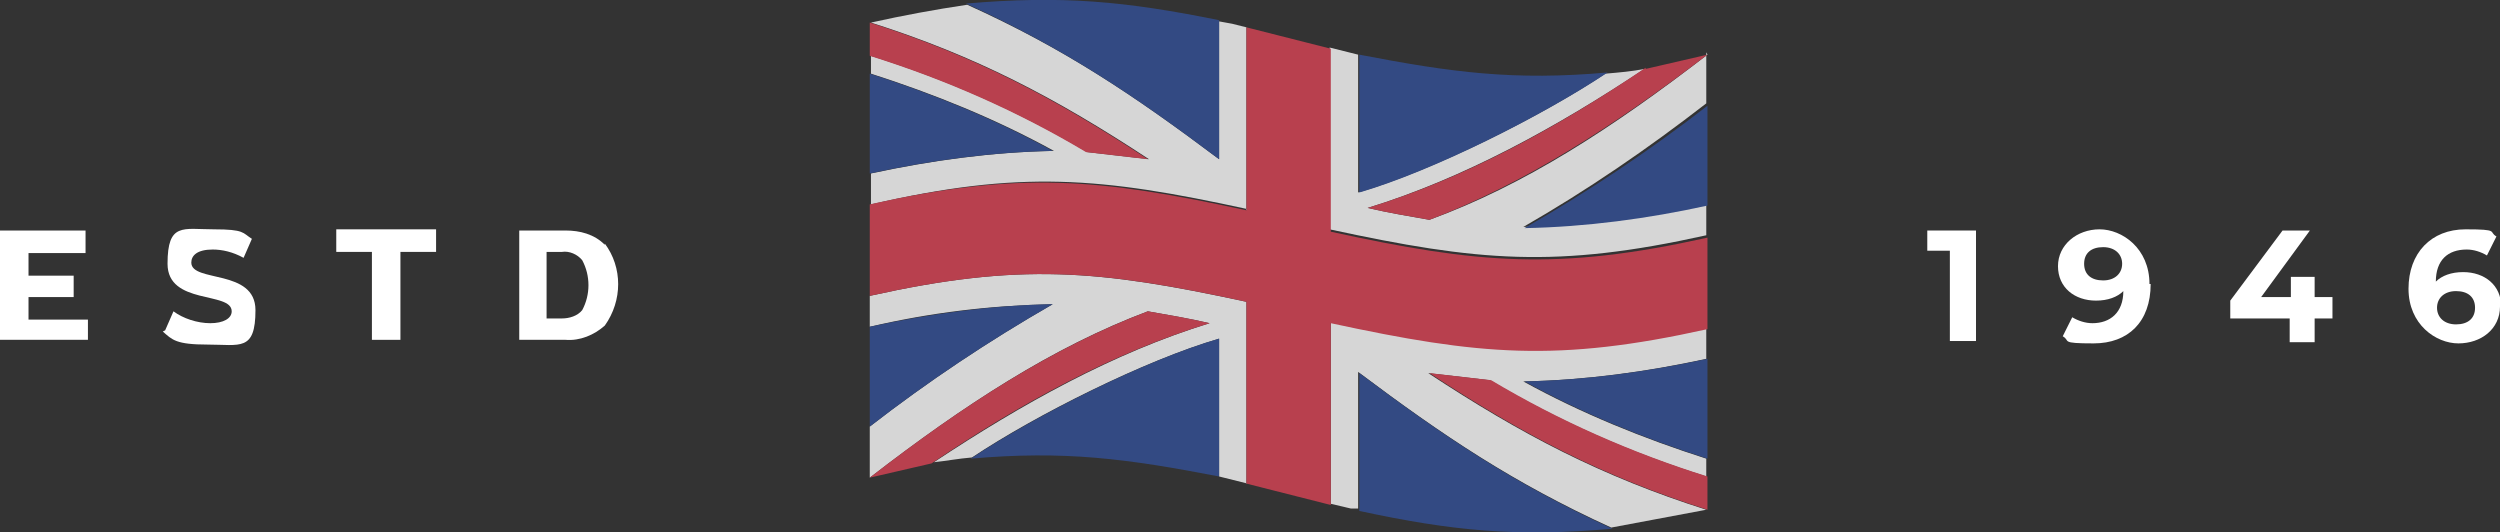
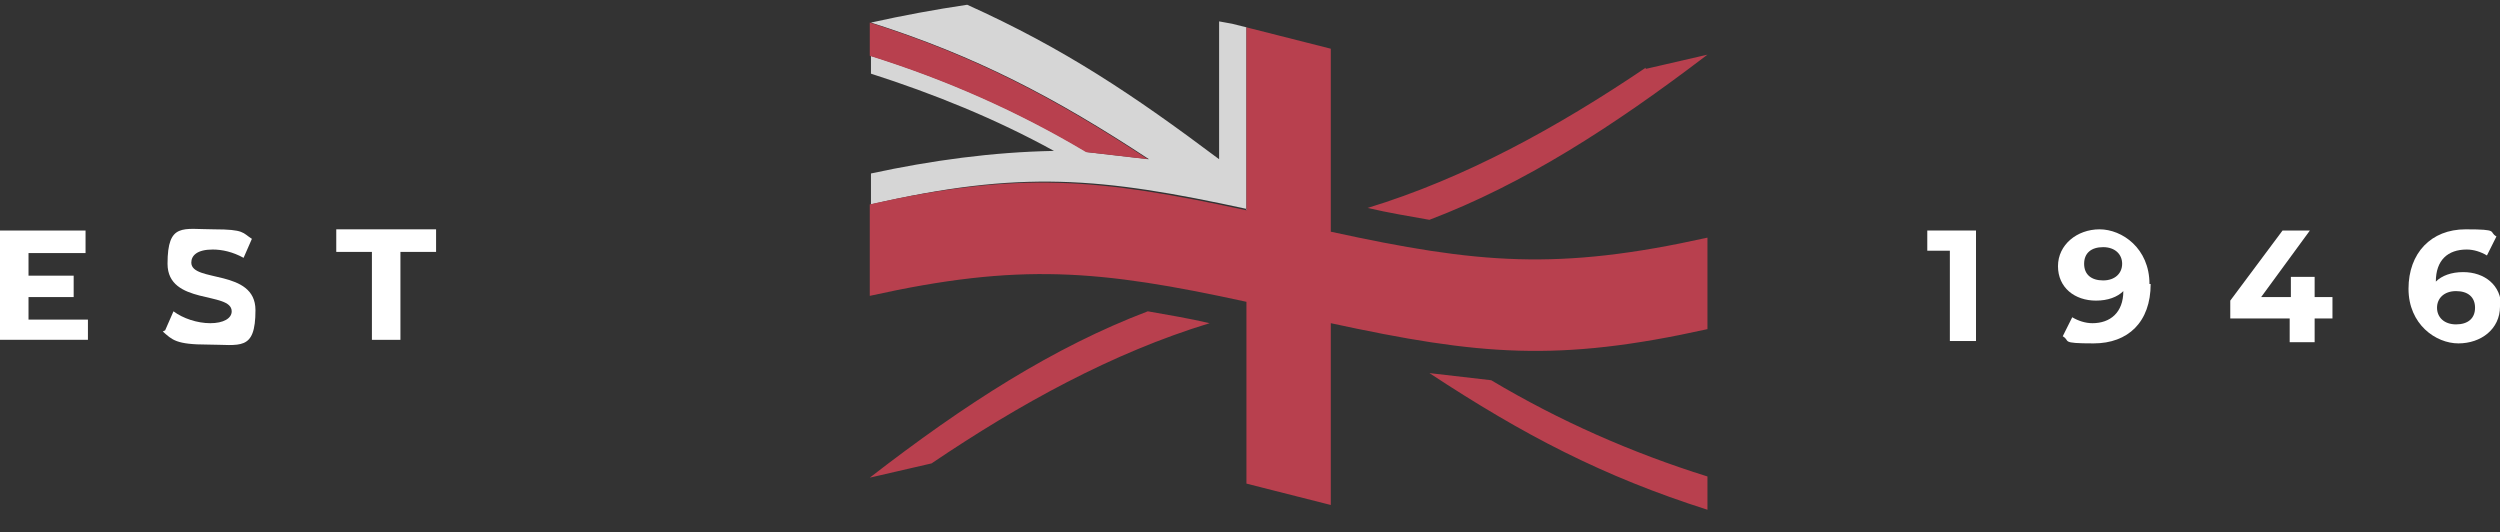
<svg xmlns="http://www.w3.org/2000/svg" id="_1170px_grid" data-name=" 1170px grid" version="1.1" viewBox="0 0 210.4 44.8">
  <rect x="0" y="0" width="210.4" height="44.8" fill="#333333" stroke="none" />
  <defs>
    <style>
      .cls-1 {
        fill: #335097;
      }

      .cls-1, .cls-2, .cls-3 {
        fill-rule: evenodd;
      }

      .cls-1, .cls-2, .cls-3, .cls-4 {
        stroke-width: 0px;
      }

      .cls-5 {
        opacity: .8;
      }

      .cls-2 {
        fill: #d94355;
      }

      .cls-3, .cls-4 {
        fill: #fff;
      }
    </style>
  </defs>
  <g class="cls-5">
-     <path class="cls-3" d="M104.9,40.7v-15.3c-12.5-2.7-19.1-3.3-31.7-.5v2.6c5.1-1.2,10.2-1.8,15.4-1.9-5.4,3.1-10.5,6.5-15.4,10.3v4.3c7.9-6.1,15.4-11,23.4-14,1.7.3,3.5.6,5.2,1-8.1,2.5-15.8,6.8-23.2,11.7,1-.1,2-.3,3.2-.4,5.4-3.6,14.6-8.2,20.8-10v11.6l2.4.6Z" />
    <path class="cls-3" d="M104.9,17.7V2.3l-1.2-.3-1.1-.2v11.6c-7.2-5.4-13-9.3-21.2-13-2.7.4-5.4.9-8.1,1.5,8.8,2.8,15.5,6.3,23.4,11.5-1.7-.2-3.5-.4-5.2-.6-5.7-3.4-11.8-6.1-18.2-8.1v1.5c5.3,1.7,10.5,3.8,15.4,6.5-5.2.1-10.3.8-15.4,1.9v2.6c12.6-2.9,19.3-2.3,31.7.4Z" />
-     <path class="cls-3" d="M143.7,4.6c-7.9,6.1-15.4,11-23.4,13.9-1.7-.3-3.5-.6-5.2-1,8.1-2.5,15.9-6.8,23.3-11.7-1,.2-2.1.3-3.3.4-5.4,3.6-14.6,8.2-20.8,10V4.6l-2.4-.6v15.3c12.5,2.7,19.1,3.3,31.7.5v-2.6c-5.1,1.2-10.2,1.8-15.4,1.9,5.4-3.1,10.5-6.6,15.4-10.4v-4.3h0Z" />
-     <path class="cls-3" d="M112,27.1v15.3l1.7.4h.6c0,.1,0-11.5,0-11.5,7.2,5.4,13,9.3,21.3,13.1l8-1.5c-8.8-2.8-15.5-6.3-23.4-11.5,1.7.2,3.5.4,5.2.6,5.7,3.4,11.8,6.1,18.2,8.1v-1.5c-5.3-1.7-10.5-3.8-15.4-6.5,5.2-.1,10.3-.8,15.4-1.9v-2.6c-12.5,2.8-19.2,2.2-31.7-.5Z" />
-     <path class="cls-1" d="M73.2,27.5v8.4c4.9-3.8,10-7.2,15.4-10.3-5.2.1-10.3.8-15.4,1.9h0ZM143.7,17.3v-8.4c-4.9,3.8-10,7.2-15.4,10.3,5.2-.1,10.4-.8,15.4-1.9h0ZM143.7,30.2v8.4c-5.3-1.7-10.5-3.8-15.4-6.5,5.2-.1,10.3-.8,15.4-1.9h0ZM114.4,43v-11.6c7.2,5.4,13,9.3,21.3,13.1-8.1.7-13.4.2-21.3-1.5h0ZM114.4,4.6v11.6c6.2-1.8,15.5-6.5,20.9-10.1-7.9.7-13.1,0-20.9-1.5h0ZM73.2,14.6V6.2c5.3,1.7,10.5,3.8,15.4,6.5-5.2.1-10.3.8-15.4,1.9h0ZM102.6,1.8v11.6c-7.2-5.4-13-9.3-21.3-13.1,8.1-.7,13.4-.2,21.3,1.4h0ZM102.6,40.2v-11.7c-6.2,1.8-15.5,6.5-20.9,10.1,7.9-.7,13.1,0,20.9,1.5h0Z" />
    <path class="cls-2" d="M104.9,2.3v15.4c-12.5-2.7-19.1-3.3-31.7-.5v7.7c12.6-2.8,19.3-2.2,31.7.5v15.3l7.1,1.8v-15.3c12.5,2.7,19.1,3.3,31.7.5v-7.7c-12.6,2.8-19.3,2.2-31.7-.5V4.1l-7.1-1.8h0ZM143.7,42.9c-8.8-2.8-15.5-6.3-23.4-11.5,1.7.2,3.5.4,5.2.6,5.7,3.4,11.8,6.1,18.2,8.1v2.8h0ZM138.5,5.7c-7.4,5-15.2,9.3-23.4,11.8,1.7.4,3.5.7,5.2,1,7.9-3,15.4-7.8,23.4-13.9l-5.2,1.2h0ZM73.2,1.9c8.8,2.8,15.5,6.3,23.4,11.5-1.7-.2-3.5-.4-5.2-.6-5.7-3.4-11.8-6.1-18.2-8.1V1.9h0ZM78.4,39c7.4-5,15.2-9.3,23.4-11.8-1.7-.4-3.5-.7-5.2-1-7.9,3-15.4,7.8-23.4,14l5.2-1.2h0Z" />
  </g>
  <g>
    <path class="cls-4" d="M166.3,19.4v9.3h-2.2v-7.6h-1.9v-1.7h4Z" />
    <path class="cls-4" d="M181,23.9c0,3.2-1.9,5-4.8,5s-1.9-.2-2.6-.6l.8-1.6c.5.3,1.1.5,1.7.5,1.5,0,2.6-.9,2.6-2.7-.5.5-1.3.8-2.3.8-1.8,0-3.2-1.1-3.2-2.9s1.6-3.1,3.5-3.1,4.2,1.6,4.2,4.6ZM178.6,22.2c0-.8-.6-1.4-1.6-1.4s-1.6.5-1.6,1.4.6,1.4,1.6,1.4,1.6-.6,1.6-1.4Z" />
    <path class="cls-4" d="M196.3,26.8h-1.5v2h-2.1v-2h-5v-1.5l4.4-5.9h2.3l-4.1,5.6h2.5v-1.7h2v1.7h1.5v1.8Z" />
    <path class="cls-4" d="M210.4,25.8c0,1.9-1.6,3.1-3.5,3.1s-4.2-1.6-4.2-4.6,1.9-5,4.8-5,1.9.2,2.6.6l-.8,1.6c-.5-.3-1.1-.5-1.7-.5-1.6,0-2.6.9-2.6,2.7.5-.5,1.3-.8,2.3-.8,1.8,0,3.2,1.1,3.2,2.9ZM208.3,25.9c0-.9-.6-1.4-1.6-1.4s-1.6.6-1.6,1.4.6,1.4,1.6,1.4,1.6-.5,1.6-1.4Z" />
  </g>
  <path class="cls-4" d="M7.4,26.7v1.9H0v-9.2h7.2v1.9H2.4v1.9h3.8v1.8h-3.8v1.9h5,0Z" />
  <path class="cls-4" d="M36.7,21.2h-3v7.4h-2.4v-7.4h-3v-1.9h8.4v1.9h0Z" />
-   <path class="cls-4" d="M50.9,20.5c1.5,2,1.5,4.8,0,6.9-.9.8-2.1,1.3-3.3,1.2h-3.9v-9.2h3.9c1.2,0,2.4.3,3.3,1.2ZM49,26.1c.7-1.3.7-2.9,0-4.2-.4-.5-1.1-.8-1.7-.7h-1.3v5.6h1.3c.6,0,1.3-.2,1.7-.7h0Z" />
  <path class="cls-4" d="M13.9,27.8l.7-1.6c.8.6,2,1,3.1,1s1.8-.4,1.8-1c0-1.7-5.4-.5-5.4-4s1.3-2.9,3.9-2.9,2.4.3,3.2.8l-.7,1.6c-.9-.5-1.8-.7-2.6-.7-1.3,0-1.8.5-1.8,1.1,0,1.7,5.4.5,5.4,4s-1.3,2.9-4,2.9-3-.4-3.8-1.1Z" />
</svg>